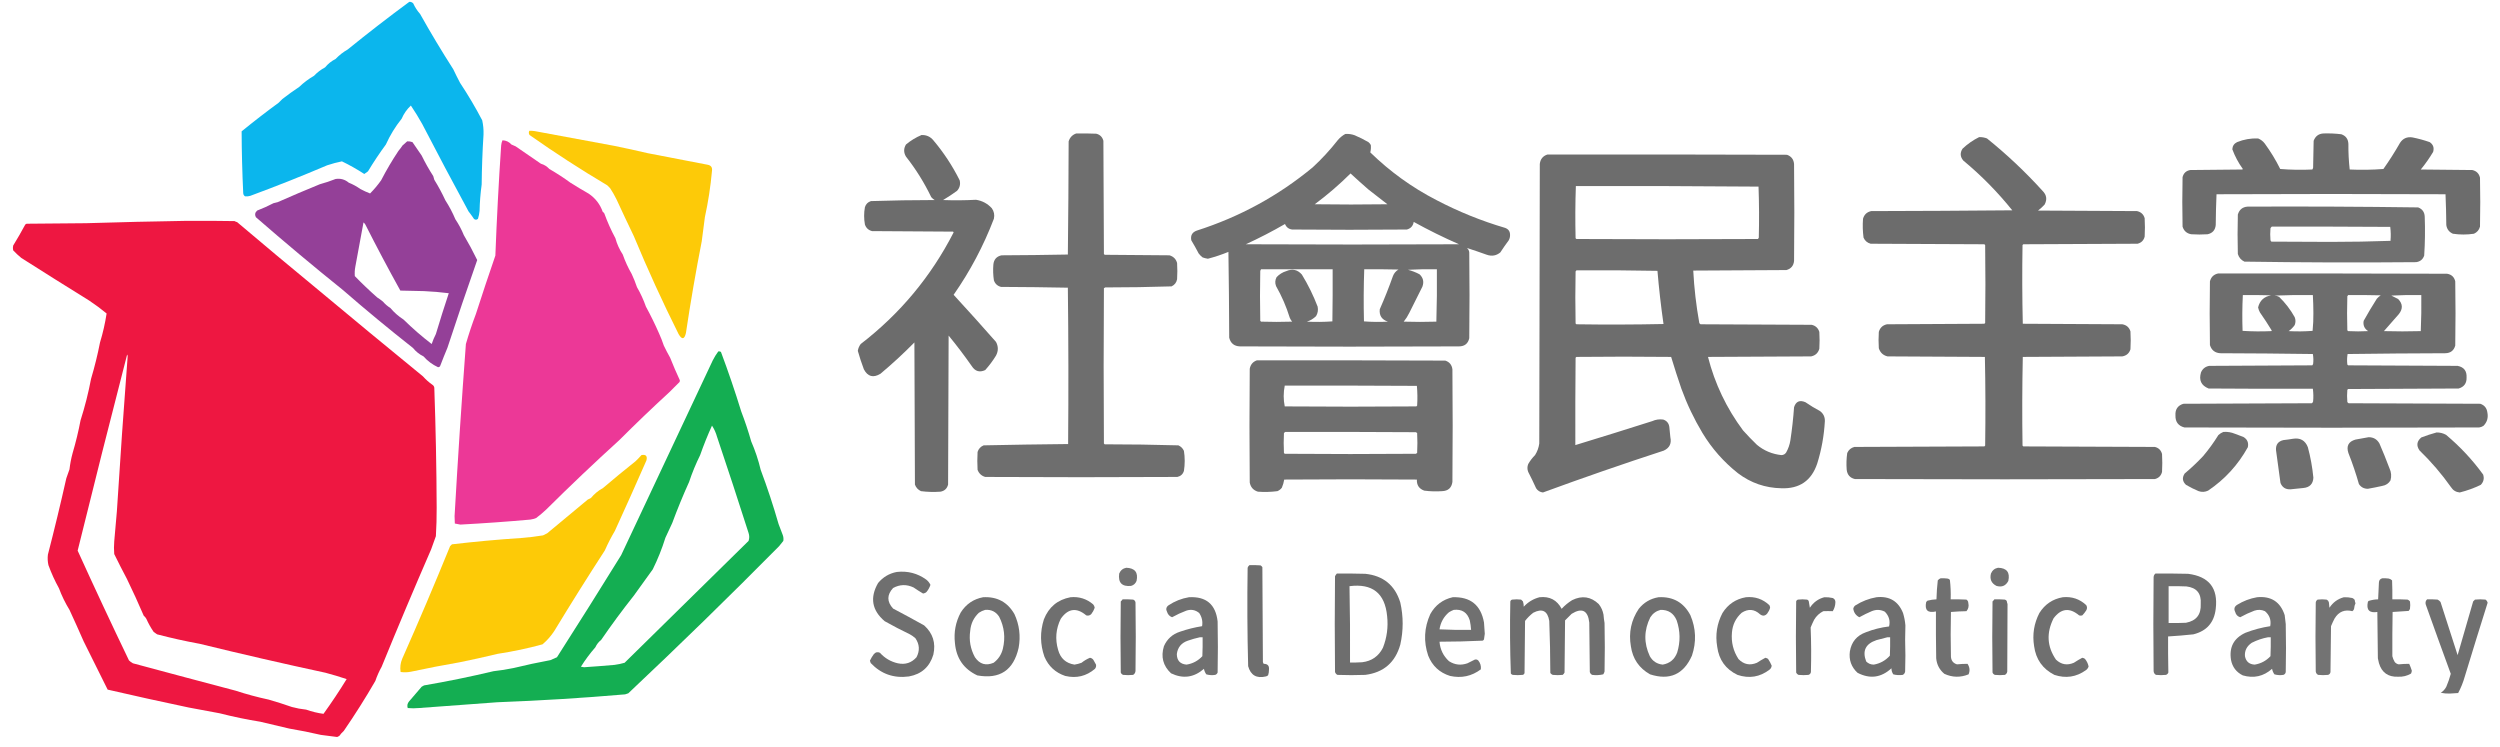
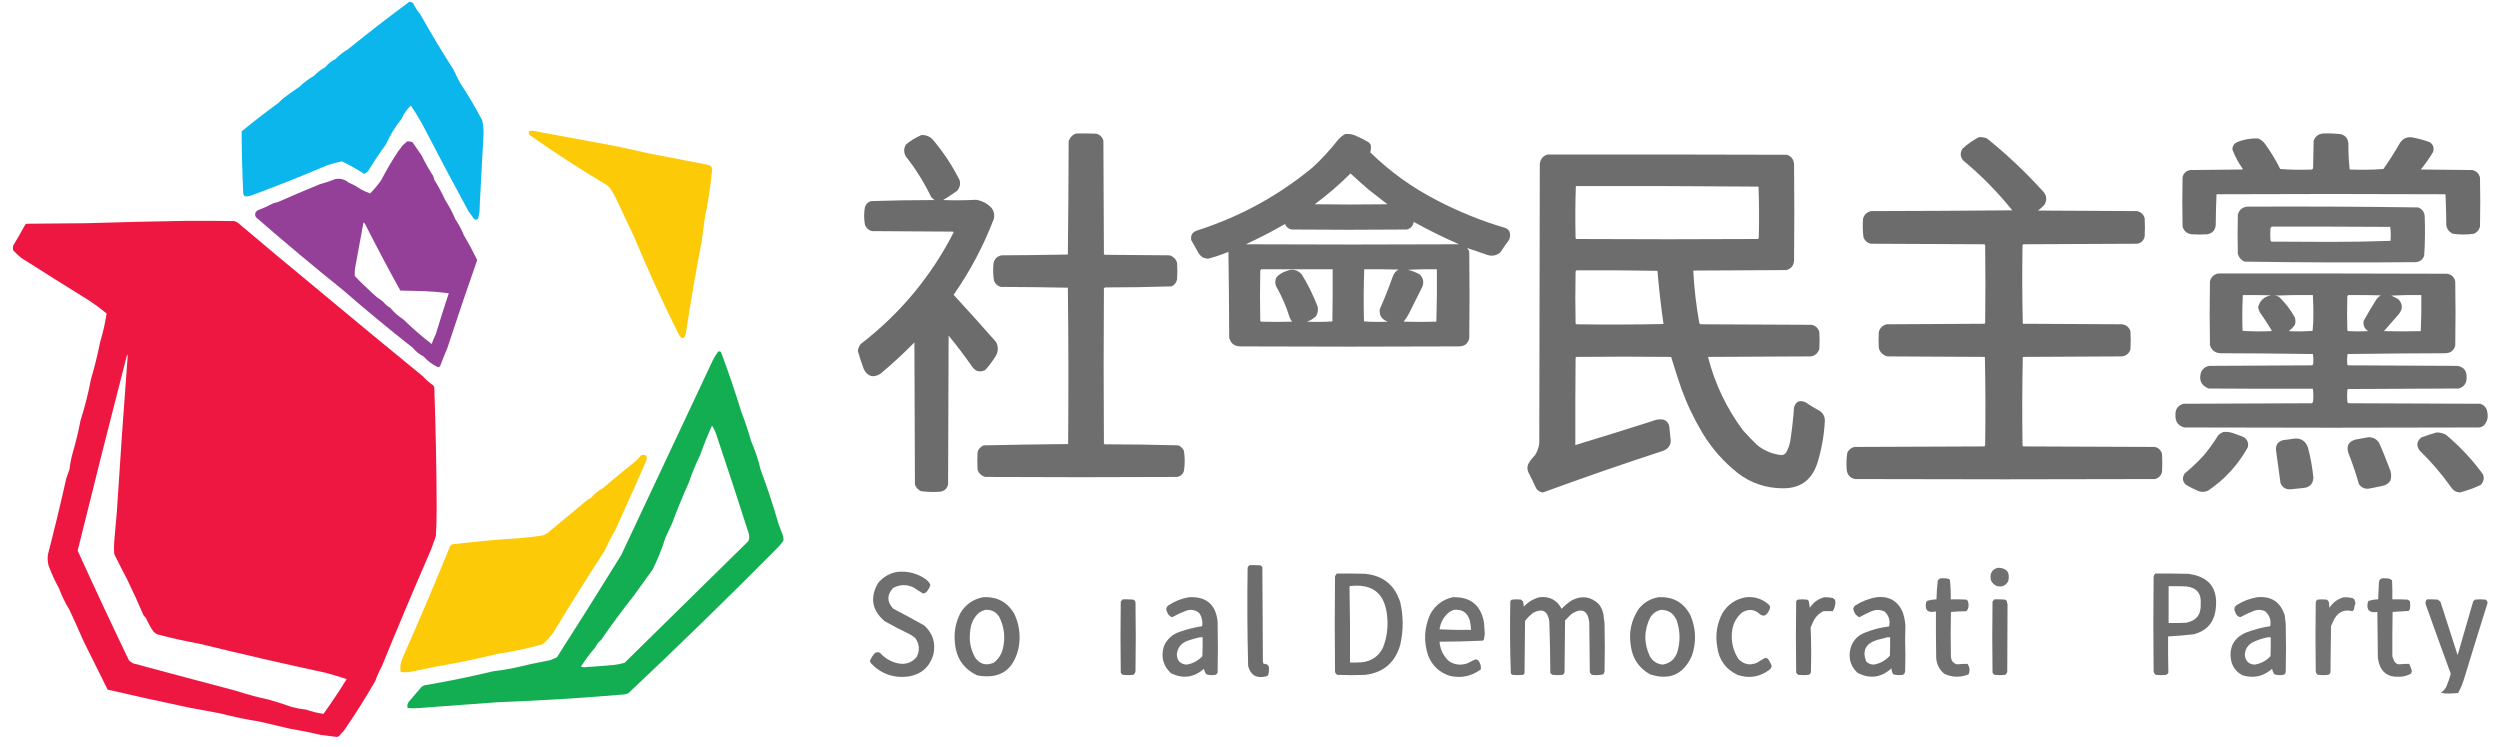
<svg xmlns="http://www.w3.org/2000/svg" version="1.1" width="4749px" height="1419px" style="shape-rendering:geometricPrecision; text-rendering:geometricPrecision; image-rendering:optimizeQuality; fill-rule:evenodd; clip-rule:evenodd">
  <g>
-     <path style="opacity:0.994" fill="#0bb6ed" d="M 777.5,3.5 C 780.475,3.307 782.975,4.307 785,6.5C 788.351,13.886 792.684,20.552 798,26.5C 817.985,62.178 838.985,97.178 861,131.5C 865.157,140.336 869.49,149.003 874,157.5C 889.195,180.385 903.195,204.051 916,228.5C 917.968,237.383 918.801,246.383 918.5,255.5C 916.468,287.126 915.302,318.793 915,350.5C 912.69,367.081 911.356,383.747 911,400.5C 910.535,405.631 909.535,410.631 908,415.5C 905.757,417.787 903.257,417.953 900.5,416C 897.18,411.046 893.68,406.213 890,401.5C 860.142,346.452 830.809,291.119 802,235.5C 795.348,223.532 788.181,211.865 780.5,200.5C 772.918,207.587 767.084,215.92 763,225.5C 750.911,240.581 740.911,256.915 733,274.5C 720.951,290.904 709.618,307.904 699,325.5C 696.667,327.167 694.333,328.833 692,330.5C 678.363,321.597 664.197,313.597 649.5,306.5C 640.004,308.432 630.671,310.932 621.5,314C 573.31,334.508 524.644,353.842 475.5,372C 472.199,372.997 468.866,373.33 465.5,373C 463.232,371.442 462.066,369.276 462,366.5C 460.157,327.515 459.157,288.515 459,249.5C 482.013,230.739 505.513,212.572 529.5,195C 531.833,192.667 534.167,190.333 536.5,188C 546.864,179.978 557.531,172.311 568.5,165C 576.937,156.909 586.27,149.909 596.5,144C 602.669,137.487 609.669,132.154 617.5,128C 623.068,121.226 629.735,115.892 637.5,112C 644.282,104.886 651.949,98.886 660.5,94C 698.662,63.036 737.662,32.869 777.5,3.5 Z" />
+     <path style="opacity:0.994" fill="#0bb6ed" d="M 777.5,3.5 C 780.475,3.307 782.975,4.307 785,6.5C 788.351,13.886 792.684,20.552 798,26.5C 817.985,62.178 838.985,97.178 861,131.5C 865.157,140.336 869.49,149.003 874,157.5C 889.195,180.385 903.195,204.051 916,228.5C 917.968,237.383 918.801,246.383 918.5,255.5C 912.69,367.081 911.356,383.747 911,400.5C 910.535,405.631 909.535,410.631 908,415.5C 905.757,417.787 903.257,417.953 900.5,416C 897.18,411.046 893.68,406.213 890,401.5C 860.142,346.452 830.809,291.119 802,235.5C 795.348,223.532 788.181,211.865 780.5,200.5C 772.918,207.587 767.084,215.92 763,225.5C 750.911,240.581 740.911,256.915 733,274.5C 720.951,290.904 709.618,307.904 699,325.5C 696.667,327.167 694.333,328.833 692,330.5C 678.363,321.597 664.197,313.597 649.5,306.5C 640.004,308.432 630.671,310.932 621.5,314C 573.31,334.508 524.644,353.842 475.5,372C 472.199,372.997 468.866,373.33 465.5,373C 463.232,371.442 462.066,369.276 462,366.5C 460.157,327.515 459.157,288.515 459,249.5C 482.013,230.739 505.513,212.572 529.5,195C 531.833,192.667 534.167,190.333 536.5,188C 546.864,179.978 557.531,172.311 568.5,165C 576.937,156.909 586.27,149.909 596.5,144C 602.669,137.487 609.669,132.154 617.5,128C 623.068,121.226 629.735,115.892 637.5,112C 644.282,104.886 651.949,98.886 660.5,94C 698.662,63.036 737.662,32.869 777.5,3.5 Z" />
  </g>
  <g>
    <path style="opacity:0.987" fill="#fdc906" d="M 1005.5,248.5 C 1008.85,248.335 1012.18,248.502 1015.5,249C 1065.88,258.21 1116.22,267.543 1166.5,277C 1187.91,281.354 1209.25,286.021 1230.5,291C 1268.45,298.495 1306.45,305.828 1344.5,313C 1350.72,314.243 1353.38,318.076 1352.5,324.5C 1349.83,354.159 1345.33,383.492 1339,412.5C 1336.99,427.844 1334.99,443.178 1333,458.5C 1321.69,516.277 1311.69,574.277 1303,632.5C 1300.1,645.021 1295.43,645.688 1289,634.5C 1258.47,573.444 1230.14,511.444 1204,448.5C 1192.81,425.287 1181.81,401.954 1171,378.5C 1167.43,371.263 1163.43,364.263 1159,357.5C 1157.17,355.667 1155.33,353.833 1153.5,352C 1103.06,322.035 1053.89,290.202 1006,256.5C 1004.3,253.881 1004.14,251.214 1005.5,248.5 Z" />
  </g>
  <g>
    <path style="opacity:0.988" fill="#6c6c6c" d="M 2044.5,253.5 C 2057.17,253.333 2069.84,253.5 2082.5,254C 2089.67,255.833 2094.17,260.333 2096,267.5C 2096.33,339.167 2096.67,410.833 2097,482.5C 2097.5,483 2098,483.5 2098.5,484C 2139.5,484.333 2180.5,484.667 2221.5,485C 2229,487.167 2233.83,492 2236,499.5C 2236.67,509.833 2236.67,520.167 2236,530.5C 2234.77,536.793 2231.27,541.293 2225.5,544C 2183.56,545.317 2141.56,545.984 2099.5,546C 2098.58,546.374 2097.75,546.874 2097,547.5C 2096.33,645.833 2096.33,744.167 2097,842.5C 2097.5,843 2098,843.5 2098.5,844C 2145.21,844.02 2191.88,844.686 2238.5,846C 2243.33,848.167 2246.83,851.667 2249,856.5C 2250.98,869.175 2250.98,881.842 2249,894.5C 2247.04,900.731 2242.87,904.564 2236.5,906C 2114.83,906.667 1993.17,906.667 1871.5,906C 1864.43,903.928 1859.59,899.428 1857,892.5C 1856.33,881.167 1856.33,869.833 1857,858.5C 1858.89,852.551 1862.73,848.384 1868.5,846C 1922.03,844.848 1975.53,844.015 2029,843.5C 2029.83,744.498 2029.67,645.498 2028.5,546.5C 1986.21,545.672 1943.87,545.172 1901.5,545C 1894.76,543.264 1890.26,539.097 1888,532.5C 1886.5,522.545 1886.17,512.545 1887,502.5C 1887.96,492.876 1893.13,487.043 1902.5,485C 1944.54,484.828 1986.54,484.328 2028.5,483.5C 2029.33,411.836 2029.83,340.169 2030,268.5C 2032.38,260.958 2037.21,255.958 2044.5,253.5 Z" />
  </g>
  <g>
    <path style="opacity:0.986" fill="#6b6b6b" d="M 4413.5,253.5 C 4424.88,253.144 4436.21,253.644 4447.5,255C 4456.18,258.027 4460.68,264.194 4461,273.5C 4460.86,289.903 4461.69,306.07 4463.5,322C 4484.92,322.977 4506.26,322.644 4527.5,321C 4538.79,305.035 4549.29,288.535 4559,271.5C 4564.51,262.989 4572.35,259.489 4582.5,261C 4593.73,263.223 4604.73,266.223 4615.5,270C 4622.08,274.468 4624.25,280.635 4622,288.5C 4615.04,300.245 4607.21,311.412 4598.5,322C 4631.17,322.333 4663.83,322.667 4696.5,323C 4704.34,324.842 4709.18,329.676 4711,337.5C 4711.67,368.5 4711.67,399.5 4711,430.5C 4709.33,436.841 4705.49,441.341 4699.5,444C 4686.17,446 4672.83,446 4659.5,444C 4652.28,440.782 4648.11,435.282 4647,427.5C 4646.83,407.927 4646.33,388.427 4645.5,369C 4500.5,368.333 4355.5,368.333 4210.5,369C 4209.67,388.427 4209.17,407.927 4209,427.5C 4208.07,437.098 4202.9,442.931 4193.5,445C 4183.17,445.667 4172.83,445.667 4162.5,445C 4154,443.512 4148.5,438.678 4146,430.5C 4145.33,399.167 4145.33,367.833 4146,336.5C 4147.95,328.886 4152.78,324.386 4160.5,323C 4193.5,322.667 4226.5,322.333 4259.5,322C 4259.83,321.667 4260.17,321.333 4260.5,321C 4252.12,309.416 4245.46,296.916 4240.5,283.5C 4240.91,277.263 4243.91,272.763 4249.5,270C 4262.38,264.778 4275.71,262.444 4289.5,263C 4294.52,265.015 4298.69,268.182 4302,272.5C 4313.23,287.783 4323.06,303.95 4331.5,321C 4351.74,322.643 4372.08,322.976 4392.5,322C 4393.19,320.933 4393.69,319.766 4394,318.5C 4394.33,301.5 4394.67,284.5 4395,267.5C 4398.21,258.775 4404.38,254.109 4413.5,253.5 Z" />
  </g>
  <g>
    <path style="opacity:0.984" fill="#6c6c6c" d="M 2555.5,254.5 C 2561.7,254.016 2567.7,254.849 2573.5,257C 2582.45,260.806 2591.11,265.139 2599.5,270C 2601.38,271.543 2602.88,273.376 2604,275.5C 2604.48,280.288 2604.15,284.955 2603,289.5C 2640.33,325.914 2682.16,356.081 2728.5,380C 2770.42,401.973 2814.08,419.639 2859.5,433C 2865.62,435.4 2868.62,439.9 2868.5,446.5C 2868.56,450.056 2867.72,453.389 2866,456.5C 2860.42,463.992 2855.09,471.659 2850,479.5C 2842.46,485.706 2833.96,487.206 2824.5,484C 2811.79,479.43 2799.12,475.096 2786.5,471C 2789.18,473.194 2790.68,476.027 2791,479.5C 2791.67,533.833 2791.67,588.167 2791,642.5C 2788.65,652.771 2782.15,657.938 2771.5,658C 2632.83,658.667 2494.17,658.667 2355.5,658C 2344.47,657.634 2337.64,652.134 2335,641.5C 2334.83,587.164 2334.33,532.83 2333.5,478.5C 2320.77,483.702 2307.77,488.035 2294.5,491.5C 2291.09,490.98 2287.76,490.147 2284.5,489C 2281.67,486.833 2279.17,484.333 2277,481.5C 2272.59,473.005 2267.92,464.672 2263,456.5C 2261.18,447.3 2264.68,441.133 2273.5,438C 2354.91,411.978 2428.24,371.978 2493.5,318C 2510.75,302.087 2526.58,284.92 2541,266.5C 2545.15,261.503 2549.98,257.503 2555.5,254.5 Z M 2565.5,329.5 C 2576.66,339.83 2588,349.996 2599.5,360C 2611.5,369.333 2623.5,378.667 2635.5,388C 2589.5,388.667 2543.5,388.667 2497.5,388C 2521.54,370.131 2544.2,350.631 2565.5,329.5 Z M 2685.5,421.5 C 2713.47,436.983 2742.13,451.15 2771.5,464C 2636.5,464.667 2501.5,464.667 2366.5,464C 2392.01,452.33 2416.84,439.497 2441,425.5C 2443.45,431.616 2447.95,435.116 2454.5,436C 2527.17,436.667 2599.83,436.667 2672.5,436C 2679.94,433.964 2684.27,429.13 2685.5,421.5 Z M 2395.5,511.5 C 2440.83,511.5 2486.17,511.5 2531.5,511.5C 2531.67,544.502 2531.5,577.502 2531,610.5C 2514.91,611.658 2498.74,611.824 2482.5,611C 2489.21,608.897 2495.05,605.397 2500,600.5C 2503.3,594.958 2504.3,588.958 2503,582.5C 2494.86,561.213 2484.86,540.879 2473,521.5C 2464.81,512.203 2454.98,510.036 2443.5,515C 2436.27,517.193 2430.11,521.026 2425,526.5C 2422.09,531.988 2421.75,537.655 2424,543.5C 2434.85,562.537 2443.52,582.537 2450,603.5C 2451.12,606.249 2452.62,608.749 2454.5,611C 2434.83,611.667 2415.17,611.667 2395.5,611C 2395,610.5 2394.5,610 2394,609.5C 2393.33,577.833 2393.33,546.167 2394,514.5C 2394.51,513.473 2395.01,512.473 2395.5,511.5 Z M 2591.5,511.5 C 2613.17,511.333 2634.84,511.5 2656.5,512C 2651.56,514.946 2648.06,519.112 2646,524.5C 2638.45,545.818 2630.12,566.818 2621,587.5C 2619.72,599.419 2624.89,607.252 2636.5,611C 2621.26,611.824 2606.09,611.657 2591,610.5C 2590.17,577.428 2590.34,544.428 2591.5,511.5 Z M 2674.5,512.5 C 2692.66,511.503 2710.99,511.17 2729.5,511.5C 2729.83,544.74 2729.5,577.907 2728.5,611C 2707.83,611.667 2687.17,611.667 2666.5,611C 2670.62,605.923 2674.12,600.423 2677,594.5C 2685.33,577.833 2693.67,561.167 2702,544.5C 2705.33,535.364 2703.5,527.53 2696.5,521C 2689.53,517.287 2682.2,514.453 2674.5,512.5 Z" />
  </g>
  <g>
    <path style="opacity:0.99" fill="#6b6b6b" d="M 1750.5,256.5 C 1759.64,256.156 1767.14,259.489 1773,266.5C 1792.65,289.778 1809.32,315.112 1823,342.5C 1824.82,350.11 1823.15,356.777 1818,362.5C 1809.44,368.726 1800.6,374.559 1791.5,380C 1812.35,380.781 1833.18,380.615 1854,379.5C 1865.84,381.33 1875.84,386.663 1884,395.5C 1888.27,401.502 1889.6,408.169 1888,415.5C 1868.33,467.009 1842.83,515.175 1811.5,560C 1838.7,589.535 1865.54,619.368 1892,649.5C 1896.62,658.139 1896.62,666.806 1892,675.5C 1886.02,685.292 1879.19,694.458 1871.5,703C 1860.86,707.937 1852.36,705.437 1846,695.5C 1832.1,675.599 1817.43,656.266 1802,637.5C 1801.67,731.833 1801.33,826.167 1801,920.5C 1799.05,928.114 1794.22,932.614 1786.5,934C 1774.11,934.917 1761.78,934.584 1749.5,933C 1743.94,930.438 1740.11,926.272 1738,920.5C 1737.67,830.5 1737.33,740.5 1737,650.5C 1716.4,671.437 1694.9,691.271 1672.5,710C 1658.84,718.29 1648.34,715.457 1641,701.5C 1636.66,689.972 1632.82,678.305 1629.5,666.5C 1630.23,661.699 1632.07,657.366 1635,653.5C 1709.75,595.933 1768.58,525.266 1811.5,441.5C 1811.29,440.914 1810.96,440.414 1810.5,440C 1759.17,439.667 1707.83,439.333 1656.5,439C 1649.76,437.264 1645.26,433.097 1643,426.5C 1641,415.5 1641,404.5 1643,393.5C 1644.83,387.667 1648.67,383.833 1654.5,382C 1694.79,380.69 1735.12,380.023 1775.5,380C 1773.04,378.542 1770.87,376.709 1769,374.5C 1755.75,346.985 1739.75,321.318 1721,297.5C 1716.39,289.768 1716.39,282.101 1721,274.5C 1730,266.975 1739.83,260.975 1750.5,256.5 Z" />
  </g>
  <g>
    <path style="opacity:0.989" fill="#6b6b6b" d="M 3759.5,260.5 C 3764.68,260.272 3769.68,261.105 3774.5,263C 3812.19,293.351 3847.35,326.517 3880,362.5C 3887.77,370.232 3889.1,378.898 3884,388.5C 3880.13,392.702 3875.97,396.535 3871.5,400C 3934.17,400.333 3996.83,400.667 4059.5,401C 4067.05,402.675 4071.88,407.175 4074,414.5C 4074.67,426.167 4074.67,437.833 4074,449.5C 4072.17,456.667 4067.67,461.167 4060.5,463C 3988.17,463.333 3915.83,463.667 3843.5,464C 3843,464.5 3842.5,465 3842,465.5C 3841.17,515.404 3841.34,565.237 3842.5,615C 3905.5,615.333 3968.5,615.667 4031.5,616C 4039.47,617.386 4044.64,621.886 4047,629.5C 4047.67,640.833 4047.67,652.167 4047,663.5C 4044.64,671.114 4039.47,675.614 4031.5,677C 3968.5,677.333 3905.5,677.667 3842.5,678C 3841.34,734.096 3841.17,790.263 3842,846.5C 3842.5,847 3843,847.5 3843.5,848C 3926.83,848.333 4010.17,848.667 4093.5,849C 4100.67,850.833 4105.17,855.333 4107,862.5C 4107.67,873.833 4107.67,885.167 4107,896.5C 4105.17,903.667 4100.67,908.167 4093.5,910C 3903.5,910.667 3713.5,910.667 3523.5,910C 3514.31,907.8 3509.14,901.966 3508,892.5C 3507.13,881.783 3507.46,871.116 3509,860.5C 3511.66,854.508 3516.16,850.675 3522.5,849C 3604.83,848.667 3687.17,848.333 3769.5,848C 3770,847.5 3770.5,847 3771,846.5C 3771.83,790.263 3771.66,734.096 3770.5,678C 3708.83,677.667 3647.17,677.333 3585.5,677C 3577.11,674.941 3571.61,669.775 3569,661.5C 3568.33,651.167 3568.33,640.833 3569,630.5C 3571.28,622.556 3576.44,617.722 3584.5,616C 3646.17,615.667 3707.83,615.333 3769.5,615C 3770,614.5 3770.5,614 3771,613.5C 3771.67,564.167 3771.67,514.833 3771,465.5C 3770.5,465 3770,464.5 3769.5,464C 3697.5,463.667 3625.5,463.333 3553.5,463C 3547.16,461.325 3542.66,457.492 3540,451.5C 3538.42,439.558 3538.09,427.558 3539,415.5C 3541.28,407.556 3546.44,402.722 3554.5,401C 3643.84,400.833 3733.17,400.333 3822.5,399.5C 3794.72,364.886 3763.72,333.386 3729.5,305C 3723.48,297.85 3722.98,290.35 3728,282.5C 3737.51,273.516 3748.01,266.183 3759.5,260.5 Z" />
  </g>
  <g>
-     <path style="opacity:0.998" fill="#ec3897" d="M 954.5,266.5 C 961.236,266.699 966.903,269.366 971.5,274.5C 974.125,275.764 976.792,276.931 979.5,278C 995.5,289 1011.5,300 1027.5,311C 1033.81,312.819 1039.14,316.152 1043.5,321C 1057.33,328.939 1070.67,337.605 1083.5,347C 1095.03,354.265 1106.7,361.265 1118.5,368C 1131.13,376.627 1139.97,388.127 1145,402.5C 1146.33,403.167 1147.33,404.167 1148,405.5C 1153.85,421.725 1160.85,437.392 1169,452.5C 1172.02,463.584 1176.69,473.918 1183,483.5C 1187.51,496.352 1193.17,508.685 1200,520.5C 1203.78,528.617 1207.12,536.95 1210,545.5C 1216.82,557.268 1222.48,569.602 1227,582.5C 1236.08,599.138 1244.41,616.138 1252,633.5C 1255.4,641.025 1258.4,648.691 1261,656.5C 1264.72,664.269 1268.72,671.936 1273,679.5C 1278.71,693.962 1284.88,708.295 1291.5,722.5C 1291.33,723.5 1291.17,724.5 1291,725.5C 1284.45,732.054 1277.95,738.554 1271.5,745C 1239.09,774.743 1207.43,805.076 1176.5,836C 1129.28,878.884 1082.95,922.884 1037.5,968C 1031.46,973.709 1025.13,979.043 1018.5,984C 1014.97,985.466 1011.3,986.466 1007.5,987C 963.21,990.963 918.876,994.129 874.5,996.5C 870.936,995.953 867.436,995.286 864,994.5C 863.833,989.833 863.667,985.167 863.5,980.5C 869.703,871.445 876.87,762.445 885,653.5C 890.589,634.177 896.922,615.177 904,596.5C 915.949,559.321 928.282,522.321 941,485.5C 943.646,415.775 947.312,346.109 952,276.5C 952.303,272.996 953.137,269.662 954.5,266.5 Z" />
-   </g>
+     </g>
  <g>
    <path style="opacity:0.99" fill="#933f97" d="M 773.5,268.5 C 776.941,268.301 780.274,268.801 783.5,270C 789.333,278.5 795.167,287 801,295.5C 807.56,308.954 814.893,321.954 823,334.5C 823.822,336.788 824.489,339.122 825,341.5C 832.778,354.054 839.778,367.054 846,380.5C 853.382,391.93 859.716,403.93 865,416.5C 871.411,425.993 876.745,435.993 881,446.5C 890.179,462.027 898.679,477.861 906.5,494C 887.068,549.297 868.234,604.797 850,660.5C 845.125,672.132 840.459,683.799 836,695.5C 835.044,696.894 833.711,697.561 832,697.5C 821.464,692.647 812.297,685.814 804.5,677C 796.655,673.156 789.988,667.823 784.5,661C 739.218,625.376 694.885,588.709 651.5,551C 595.431,505.933 540.264,459.766 486,412.5C 483.645,407.666 484.478,403.499 488.5,400C 499.131,395.905 509.464,391.238 519.5,386C 522.167,385.333 524.833,384.667 527.5,384C 554.041,372.268 580.707,360.934 607.5,350C 617.738,347.205 627.738,343.872 637.5,340C 646.926,338.552 655.259,340.886 662.5,347C 670.32,350.163 677.653,354.163 684.5,359C 690.441,362.219 696.608,365.052 703,367.5C 710.714,359.722 717.714,351.389 724,342.5C 734.021,323.104 745.021,304.437 757,286.5C 759.743,283.346 762.243,280.012 764.5,276.5C 767.545,273.782 770.545,271.116 773.5,268.5 Z M 690.5,422.5 C 691.885,423.574 693.051,424.907 694,426.5C 715.437,468.888 737.604,510.722 760.5,552C 775.5,552.333 790.5,552.667 805.5,553C 821.332,553.697 836.999,555.03 852.5,557C 843.955,582.64 835.788,608.473 828,634.5C 824.884,640.612 822.217,646.946 820,653.5C 801.28,639.12 783.447,623.62 766.5,607C 757.007,600.902 748.673,593.568 741.5,585C 736.268,581.776 731.601,577.776 727.5,573C 724.01,570.089 720.344,567.422 716.5,565C 701.779,552.033 687.613,538.533 674,524.5C 673.536,518.471 673.869,512.471 675,506.5C 680.121,478.484 685.288,450.484 690.5,422.5 Z" />
  </g>
  <g>
    <path style="opacity:0.988" fill="#6b6b6b" d="M 2939.5,293.5 C 3091.17,293.333 3242.83,293.5 3394.5,294C 3402.76,296.93 3407.26,302.764 3408,311.5C 3408.67,372.833 3408.67,434.167 3408,495.5C 3407.18,504.653 3402.35,510.487 3393.5,513C 3334.5,513.333 3275.5,513.667 3216.5,514C 3218.22,547.293 3222.06,580.46 3228,613.5C 3228.5,614.667 3229.33,615.5 3230.5,616C 3300.83,616.333 3371.17,616.667 3441.5,617C 3448.9,618.734 3453.73,623.234 3456,630.5C 3456.67,641.167 3456.67,651.833 3456,662.5C 3453.72,670.444 3448.56,675.278 3440.5,677C 3375.17,677.333 3309.83,677.667 3244.5,678C 3257.45,728.823 3279.62,775.323 3311,817.5C 3319.52,827.023 3328.36,836.19 3337.5,845C 3351,856.17 3366.5,862.67 3384,864.5C 3387.86,864.405 3390.86,862.738 3393,859.5C 3397.05,852.317 3399.71,844.65 3401,836.5C 3404.17,815.595 3406.51,794.595 3408,773.5C 3411.49,762.562 3418.66,759.395 3429.5,764C 3438.5,770.169 3447.83,775.836 3457.5,781C 3463.75,785.824 3466.75,792.157 3466.5,800C 3465.01,827.448 3460.18,854.282 3452,880.5C 3441.1,913.05 3418.43,928.717 3384,927.5C 3353.36,926.922 3325.86,917.422 3301.5,899C 3274.34,877.511 3251.84,852.011 3234,822.5C 3217.99,795.806 3204.65,767.806 3194,738.5C 3187.08,718.419 3180.58,698.252 3174.5,678C 3114.5,677.333 3054.5,677.333 2994.5,678C 2994,678.5 2993.5,679 2993,679.5C 2992.5,734.832 2992.33,790.166 2992.5,845.5C 3041.23,830.648 3089.9,815.481 3138.5,800C 3145.22,796.965 3152.22,795.965 3159.5,797C 3166.02,799.193 3169.85,803.693 3171,810.5C 3171.55,817.179 3172.21,823.845 3173,830.5C 3175.6,842.463 3171.43,850.963 3160.5,856C 3083.46,881.124 3006.96,907.624 2931,935.5C 2925.42,934.877 2921.09,932.21 2918,927.5C 2913.27,917.044 2908.27,906.711 2903,896.5C 2901,891.5 2901,886.5 2903,881.5C 2906.57,875.264 2910.9,869.597 2916,864.5C 2920.25,857.741 2922.92,850.407 2924,842.5C 2924.33,665.5 2924.67,488.5 2925,311.5C 2926.01,302.328 2930.85,296.328 2939.5,293.5 Z M 2993.5,353.5 C 3109.17,353.167 3224.84,353.5 3340.5,354.5C 3341.66,386.791 3341.83,419.125 3341,451.5C 3340.63,452.416 3340.13,453.25 3339.5,454C 3224.5,454.667 3109.5,454.667 2994.5,454C 2994,453.5 2993.5,453 2993,452.5C 2992.18,419.458 2992.35,386.458 2993.5,353.5 Z M 2994.5,513.5 C 3045.84,513.167 3097.17,513.5 3148.5,514.5C 3151.35,548.303 3155.18,581.97 3160,615.5C 3104.9,616.664 3049.74,616.831 2994.5,616C 2994,615.5 2993.5,615 2993,614.5C 2992.33,581.5 2992.33,548.5 2993,515.5C 2993.72,514.956 2994.22,514.289 2994.5,513.5 Z" />
  </g>
  <g>
    <path style="opacity:0.969" fill="#6c6c6c" d="M 4269.5,392.5 C 4377.53,392.013 4485.53,392.513 4593.5,394C 4601.45,397.057 4605.62,402.891 4606,411.5C 4606.95,436.208 4606.62,460.875 4605,485.5C 4602.46,492.862 4597.29,497.028 4589.5,498C 4480.8,498.99 4372.13,498.656 4263.5,497C 4257.18,494.014 4253.01,489.181 4251,482.5C 4250.33,457.5 4250.33,432.5 4251,407.5C 4253.81,398.176 4259.98,393.176 4269.5,392.5 Z M 4315.5,430.5 C 4390.5,430.333 4465.5,430.5 4540.5,431C 4541.65,439.755 4541.82,448.588 4541,457.5C 4503.38,458.83 4465.55,459.497 4427.5,459.5C 4389.83,459.333 4352.17,459.167 4314.5,459C 4313.87,458.25 4313.37,457.416 4313,456.5C 4312.33,448.833 4312.33,441.167 4313,433.5C 4313.7,432.309 4314.53,431.309 4315.5,430.5 Z" />
  </g>
  <g>
    <path style="opacity:0.995" fill="#ee1741" d="M 355.5,419.5 C 385.502,419.333 415.502,419.5 445.5,420C 447.087,420.862 448.754,421.529 450.5,422C 500.82,464.645 551.487,506.978 602.5,549C 669.128,604.613 736.128,659.947 803.5,715C 808.854,721.018 814.854,726.352 821.5,731C 823.487,732.319 824.654,734.152 825,736.5C 827.693,812.301 829.193,888.134 829.5,964C 829.592,982.191 829.092,1000.36 828,1018.5C 825.032,1026.73 822.032,1035.06 819,1043.5C 786.81,1117.54 755.477,1191.87 725,1266.5C 720.162,1275.17 716.162,1284.17 713,1293.5C 694.279,1325.91 674.279,1357.57 653,1388.5C 649.796,1391.37 646.963,1394.54 644.5,1398C 643.167,1398.67 641.833,1399.33 640.5,1400C 630.197,1398.85 619.864,1397.51 609.5,1396C 589.693,1391.38 569.693,1387.38 549.5,1384C 531.202,1379.74 512.869,1375.41 494.5,1371C 468.573,1366.85 442.907,1361.51 417.5,1355C 397.848,1351.33 378.181,1347.67 358.5,1344C 307.12,1333.19 255.787,1321.86 204.5,1310C 189.503,1279.51 174.336,1249.01 159,1218.5C 150.191,1198.4 141.191,1178.4 132,1158.5C 124.02,1145.54 117.354,1131.87 112,1117.5C 104.18,1103.38 97.513,1088.71 92,1073.5C 90.504,1066.9 90.171,1060.23 91,1053.5C 103.425,1005.38 115.092,957.049 126,908.5C 127.874,902.809 129.874,897.143 132,891.5C 133.216,880.977 135.216,870.644 138,860.5C 144.033,840.07 149.033,819.403 153,798.5C 161.264,772.595 167.931,746.261 173,719.5C 179.789,696.679 185.456,673.679 190,650.5C 195.527,632.351 199.693,614.017 202.5,595.5C 191.923,586.755 180.923,578.589 169.5,571C 126.332,544.25 83.332,517.25 40.5,490C 34.964,485.496 29.797,480.663 25,475.5C 24.333,472.5 24.333,469.5 25,466.5C 33.066,453.425 40.733,440.091 48,426.5C 48.75,425.874 49.584,425.374 50.5,425C 88.167,424.667 125.833,424.333 163.5,424C 227.643,422.032 291.643,420.532 355.5,419.5 Z M 241.5,673.5 C 242.152,674.449 242.486,675.615 242.5,677C 235.055,775.123 228.221,873.289 222,971.5C 220.49,990.484 218.824,1009.48 217,1028.5C 216.333,1036.5 216.333,1044.5 217,1052.5C 224.745,1068.32 232.745,1083.99 241,1099.5C 252.181,1122.53 262.848,1145.87 273,1169.5C 275.043,1171.21 276.71,1173.21 278,1175.5C 281.906,1184.32 286.573,1192.65 292,1200.5C 294.08,1202.12 296.246,1203.62 298.5,1205C 325.243,1212.02 352.243,1218.02 379.5,1223C 458.806,1242.43 538.472,1260.77 618.5,1278C 631.893,1281.57 645.226,1285.57 658.5,1290C 644.648,1312.52 629.981,1334.52 614.5,1356C 603.302,1354.49 592.302,1351.82 581.5,1348C 572.353,1347.07 563.353,1345.41 554.5,1343C 539.965,1337.93 525.298,1333.27 510.5,1329C 489.15,1324.41 468.15,1318.75 447.5,1312C 382.271,1294.8 317.271,1277.47 252.5,1260C 249.734,1258.53 247.234,1256.7 245,1254.5C 211.719,1185.31 179.219,1115.81 147.5,1046C 178.128,921.806 209.461,797.64 241.5,673.5 Z" />
  </g>
  <g>
    <path style="opacity:0.983" fill="#6b6b6b" d="M 4213.5,519.5 C 4358.5,519.333 4503.5,519.5 4648.5,520C 4656.92,521.421 4662.09,526.254 4664,534.5C 4664.67,575.167 4664.67,615.833 4664,656.5C 4661.35,665.815 4655.18,670.649 4645.5,671C 4583.5,671.167 4521.5,671.667 4459.5,672.5C 4458.37,679.116 4458.21,685.782 4459,692.5C 4459.5,693 4460,693.5 4460.5,694C 4529.83,694.333 4599.17,694.667 4668.5,695C 4680.5,697.34 4686.16,704.673 4685.5,717C 4685.89,727.902 4680.89,734.902 4670.5,738C 4600.5,738.333 4530.5,738.667 4460.5,739C 4460,739.5 4459.5,740 4459,740.5C 4458.33,748.167 4458.33,755.833 4459,763.5C 4459.5,764.667 4460.33,765.5 4461.5,766C 4544.83,766.333 4628.17,766.667 4711.5,767C 4719.42,769.657 4723.92,775.157 4725,783.5C 4727.02,793.449 4724.52,801.949 4717.5,809C 4715.04,810.562 4712.38,811.562 4709.5,812C 4522.83,812.667 4336.17,812.667 4149.5,812C 4137.77,808.919 4132.1,801.253 4132.5,789C 4131.82,777.674 4136.82,770.341 4147.5,767C 4228.83,766.667 4310.17,766.333 4391.5,766C 4392.85,765.228 4393.68,764.061 4394,762.5C 4394.74,754.465 4394.57,746.465 4393.5,738.5C 4327.5,738.667 4261.5,738.5 4195.5,738C 4181.48,732.445 4176.64,722.278 4181,707.5C 4183.87,700.629 4189.04,696.463 4196.5,695C 4261.83,694.667 4327.17,694.333 4392.5,694C 4393.13,693.25 4393.63,692.416 4394,691.5C 4394.79,685.115 4394.63,678.782 4393.5,672.5C 4334.84,671.667 4276.17,671.167 4217.5,671C 4207.47,670.304 4200.97,665.138 4198,655.5C 4197.33,615.167 4197.33,574.833 4198,534.5C 4200.09,526.242 4205.26,521.242 4213.5,519.5 Z M 4260.5,560.5 C 4278.5,560.333 4296.5,560.5 4314.5,561C 4300.95,563.219 4292.62,570.886 4289.5,584C 4290.17,587.32 4291.34,590.487 4293,593.5C 4300.87,604.744 4308.37,616.244 4315.5,628C 4315.17,628.333 4314.83,628.667 4314.5,629C 4296.26,629.825 4278.09,629.659 4260,628.5C 4259.18,605.761 4259.34,583.094 4260.5,560.5 Z M 4320.5,561.5 C 4344.66,560.502 4368.99,560.169 4393.5,560.5C 4394.13,571.802 4394.47,583.135 4394.5,594.5C 4394.63,605.901 4394.13,617.235 4393,628.5C 4377.91,629.657 4362.74,629.824 4347.5,629C 4352,625.833 4355.83,622 4359,617.5C 4361,612.5 4361,607.5 4359,602.5C 4351.02,588.195 4341.19,575.361 4329.5,564C 4326.69,562.451 4323.69,561.618 4320.5,561.5 Z M 4460.5,560.5 C 4481.17,560.333 4501.84,560.5 4522.5,561C 4519.7,562.793 4517.2,564.96 4515,567.5C 4506.24,581.259 4497.9,595.259 4490,609.5C 4488.56,617.795 4491.39,624.295 4498.5,629C 4485.83,629.667 4473.17,629.667 4460.5,629C 4460,628.5 4459.5,628 4459,627.5C 4458.33,605.833 4458.33,584.167 4459,562.5C 4459.72,561.956 4460.22,561.289 4460.5,560.5 Z M 4542.5,561.5 C 4561.33,560.503 4580.33,560.17 4599.5,560.5C 4599.83,583.408 4599.49,606.242 4598.5,629C 4575.17,629.667 4551.83,629.667 4528.5,629C 4538,618.167 4547.5,607.333 4557,596.5C 4564.8,586.439 4564.3,576.939 4555.5,568C 4551.11,565.807 4546.78,563.64 4542.5,561.5 Z" />
  </g>
  <g>
    <path style="opacity:0.98" fill="#10ac4f" d="M 1364.5,667.5 C 1366.29,667.215 1367.95,667.548 1369.5,668.5C 1383.44,705.727 1396.27,743.394 1408,781.5C 1415.19,800.213 1421.52,819.213 1427,838.5C 1434.58,855.892 1440.58,873.892 1445,892.5C 1457.72,926.469 1469.05,960.802 1479,995.5C 1481.51,1002.52 1484.18,1009.52 1487,1016.5C 1488.28,1020.1 1488.61,1023.76 1488,1027.5C 1485.33,1030.83 1482.67,1034.17 1480,1037.5C 1386.16,1132.34 1290.66,1225.51 1193.5,1317C 1191.5,1317.67 1189.5,1318.33 1187.5,1319C 1106.62,1325.95 1025.62,1330.95 944.5,1334C 894.824,1337.56 845.157,1341.22 795.5,1345C 788.5,1345.67 781.5,1345.67 774.5,1345C 773.015,1340.43 773.849,1336.27 777,1332.5C 784.971,1323.19 792.971,1313.86 801,1304.5C 802.419,1303.54 803.919,1302.71 805.5,1302C 849.879,1294.39 893.879,1285.39 937.5,1275C 950.254,1273.63 962.921,1271.63 975.5,1269C 998.61,1263.37 1021.94,1258.37 1045.5,1254C 1049.74,1252.3 1053.91,1250.46 1058,1248.5C 1099.19,1184.1 1139.86,1119.44 1180,1054.5C 1238.01,931.146 1296.01,807.813 1354,684.5C 1357.04,678.526 1360.54,672.86 1364.5,667.5 Z M 1352.5,808.5 C 1356.71,814.949 1359.88,821.949 1362,829.5C 1382.44,890.248 1402.44,951.248 1422,1012.5C 1423.68,1017.54 1423.68,1022.54 1422,1027.5C 1343.76,1104.4 1265.26,1181.57 1186.5,1259C 1180.27,1260.82 1173.94,1262.16 1167.5,1263C 1148.18,1264.7 1128.85,1266.2 1109.5,1267.5C 1107.5,1267.17 1105.5,1266.83 1103.5,1266.5C 1111.7,1253.41 1120.87,1241.08 1131,1229.5C 1133.49,1224 1137.16,1219.33 1142,1215.5C 1161.69,1186.79 1182.36,1158.79 1204,1131.5C 1216.01,1114.8 1228.01,1098.13 1240,1081.5C 1249.55,1062.21 1257.55,1042.21 1264,1021.5C 1268.31,1012.21 1272.64,1002.87 1277,993.5C 1286.76,967.103 1297.43,941.103 1309,915.5C 1314.81,898.072 1321.81,881.072 1330,864.5C 1336.66,845.503 1344.16,826.837 1352.5,808.5 Z" />
  </g>
  <g>
-     <path style="opacity:0.987" fill="#6c6c6c" d="M 2387.5,684.5 C 2506.83,684.333 2626.17,684.5 2745.5,685C 2753.41,687.615 2757.91,693.115 2759,701.5C 2759.67,772.833 2759.67,844.167 2759,915.5C 2757.42,926.722 2750.92,932.555 2739.5,933C 2728.13,933.826 2716.79,933.492 2705.5,932C 2695.67,928.497 2691.01,921.497 2691.5,911C 2607.5,910.333 2523.5,910.333 2439.5,911C 2438.63,916.333 2437.13,921.5 2435,926.5C 2432.74,929.433 2429.9,931.6 2426.5,933C 2414.24,934.606 2401.9,934.939 2389.5,934C 2380.77,931.275 2375.61,925.442 2374,916.5C 2373.33,844.5 2373.33,772.5 2374,700.5C 2375.51,692.505 2380.01,687.172 2387.5,684.5 Z M 2440.5,732.5 C 2524.17,732.333 2607.83,732.5 2691.5,733C 2692.65,745.424 2692.82,757.924 2692,770.5C 2691.5,771 2691,771.5 2690.5,772C 2607.17,772.667 2523.83,772.667 2440.5,772C 2439.19,765.74 2438.52,759.24 2438.5,752.5C 2438.54,745.595 2439.21,738.929 2440.5,732.5 Z M 2441.5,820.5 C 2524.17,820.333 2606.83,820.5 2689.5,821C 2690.42,821.374 2691.25,821.874 2692,822.5C 2692.67,835.167 2692.67,847.833 2692,860.5C 2691.25,861.126 2690.42,861.626 2689.5,862C 2606.5,862.667 2523.5,862.667 2440.5,862C 2440,861.5 2439.5,861 2439,860.5C 2438.33,847.833 2438.33,835.167 2439,822.5C 2439.99,821.934 2440.83,821.267 2441.5,820.5 Z" />
-   </g>
+     </g>
  <g>
    <path style="opacity:0.979" fill="#6b6b6b" d="M 4223.5,820.5 C 4231.12,819.912 4238.45,821.079 4245.5,824C 4250.83,826 4256.17,828 4261.5,830C 4268.98,834.415 4271.81,840.915 4270,849.5C 4251.47,883.034 4226.3,910.534 4194.5,932C 4188.62,934.76 4182.62,935.093 4176.5,933C 4168.22,929.527 4160.22,925.527 4152.5,921C 4145.67,914.513 4144.83,907.346 4150,899.5C 4162.27,889.232 4173.94,878.232 4185,866.5C 4195.65,853.874 4205.31,840.541 4214,826.5C 4216.84,823.837 4220.01,821.837 4223.5,820.5 Z" />
  </g>
  <g>
    <path style="opacity:0.979" fill="#6b6b6b" d="M 4628.5,821.5 C 4634.92,821.402 4640.92,822.902 4646.5,826C 4673.19,848.351 4696.69,873.517 4717,901.5C 4719.36,908.886 4717.86,915.386 4712.5,921C 4699.7,927.231 4686.36,932.065 4672.5,935.5C 4665.36,934.856 4659.86,931.523 4656,925.5C 4638.25,900.4 4618.25,877.067 4596,855.5C 4589.77,846.308 4590.94,838.141 4599.5,831C 4609.13,827.291 4618.79,824.124 4628.5,821.5 Z" />
  </g>
  <g>
    <path style="opacity:0.979" fill="#6b6b6b" d="M 4499.5,830.5 C 4508.67,830.502 4515.5,834.502 4520,842.5C 4526.72,858.007 4533.06,873.673 4539,889.5C 4542.51,896.961 4543.18,904.628 4541,912.5C 4537.49,918.348 4532.32,921.848 4525.5,923C 4516.38,925.072 4507.21,926.905 4498,928.5C 4490.63,928.503 4484.96,925.503 4481,919.5C 4475.33,899.495 4468.66,879.828 4461,860.5C 4456.7,847.26 4461.2,838.76 4474.5,835C 4482.96,833.405 4491.3,831.905 4499.5,830.5 Z" />
  </g>
  <g>
    <path style="opacity:0.976" fill="#6b6b6b" d="M 4355.5,833.5 C 4369.46,831.222 4378.96,836.556 4384,849.5C 4389.12,868.543 4392.62,887.876 4394.5,907.5C 4393.82,919.347 4387.49,925.847 4375.5,927C 4367.33,927.833 4359.17,928.667 4351,929.5C 4341.79,929.946 4335.46,925.946 4332,917.5C 4329.07,896.682 4326.24,875.848 4323.5,855C 4322.82,844.672 4327.49,838.339 4337.5,836C 4343.67,835.355 4349.67,834.522 4355.5,833.5 Z" />
  </g>
  <g>
    <path style="opacity:0.992" fill="#fdc906" d="M 1218.5,864.5 C 1226.85,862.853 1230.02,866.186 1228,874.5C 1208.4,919.277 1188.4,963.943 1168,1008.5C 1160.91,1020.44 1154.57,1032.78 1149,1045.5C 1116.24,1096.02 1084.24,1147.02 1053,1198.5C 1046.77,1208.11 1039.27,1216.61 1030.5,1224C 1002.51,1231.66 974.178,1237.66 945.5,1242C 921.644,1247.76 897.644,1253.09 873.5,1258C 842.394,1263.37 811.394,1269.37 780.5,1276C 773.949,1277.28 767.449,1277.44 761,1276.5C 759.664,1267.84 760.664,1259.51 764,1251.5C 795.427,1180.65 825.76,1109.31 855,1037.5C 856.167,1036.33 857.333,1035.17 858.5,1034C 902.05,1028.9 945.717,1024.9 989.5,1022C 1003.58,1020.99 1017.58,1019.32 1031.5,1017C 1034.17,1015.67 1036.83,1014.33 1039.5,1013C 1065.09,991.753 1090.76,970.42 1116.5,949C 1118.5,948 1120.5,947 1122.5,946C 1128.97,938.189 1136.64,931.856 1145.5,927C 1165.8,909.712 1186.47,892.712 1207.5,876C 1211.37,872.298 1215.04,868.464 1218.5,864.5 Z" />
  </g>
  <g>
    <path style="opacity:0.973" fill="#6a6a6a" d="M 2373.5,1073.5 C 2380.51,1073.33 2387.51,1073.5 2394.5,1074C 2396,1074.83 2397.17,1076 2398,1077.5C 2398.33,1137.5 2398.67,1197.5 2399,1257.5C 2399.31,1258.77 2399.81,1259.93 2400.5,1261C 2408.08,1260.95 2411.42,1264.79 2410.5,1272.5C 2410.52,1275.92 2410.02,1279.26 2409,1282.5C 2407.83,1283.89 2406.33,1284.73 2404.5,1285C 2386.92,1289.14 2375.75,1282.64 2371,1265.5C 2369.36,1203.19 2369.03,1140.86 2370,1078.5C 2370.7,1076.42 2371.86,1074.75 2373.5,1073.5 Z" />
  </g>
  <g>
-     <path style="opacity:0.953" fill="#6b6b6b" d="M 2139.5,1078.5 C 2155.99,1079.15 2162.49,1087.49 2159,1103.5C 2157.07,1108.43 2153.57,1111.59 2148.5,1113C 2131.19,1114.69 2123.69,1106.86 2126,1089.5C 2128.62,1083.37 2133.12,1079.71 2139.5,1078.5 Z" />
-   </g>
+     </g>
  <g>
    <path style="opacity:0.956" fill="#6b6b6b" d="M 3795.5,1078.5 C 3812.06,1078.94 3818.56,1087.28 3815,1103.5C 3810.24,1112.79 3802.74,1115.95 3792.5,1113C 3782.84,1108.06 3779.34,1100.23 3782,1089.5C 3784.62,1083.37 3789.12,1079.71 3795.5,1078.5 Z" />
  </g>
  <g>
    <path style="opacity:0.966" fill="#6b6b6b" d="M 1703.5,1086.5 C 1724.12,1084.16 1742.79,1088.99 1759.5,1101C 1762.94,1103.77 1765.61,1107.1 1767.5,1111C 1765.85,1115.98 1763.35,1120.48 1760,1124.5C 1758.18,1126.17 1756.01,1127.17 1753.5,1127.5C 1747.39,1123.9 1741.39,1120.07 1735.5,1116C 1722.25,1109.69 1709.25,1110.02 1696.5,1117C 1684.57,1129.97 1684.57,1142.97 1696.5,1156C 1716.29,1166.4 1735.96,1177.06 1755.5,1188C 1772.1,1202.9 1777.93,1221.4 1773,1243.5C 1765.99,1266.84 1750.49,1280.68 1726.5,1285C 1697.88,1288.8 1673.72,1280.3 1654,1259.5C 1653.5,1258 1653,1256.5 1652.5,1255C 1654.59,1250.58 1657.09,1246.41 1660,1242.5C 1663.24,1238.75 1667.07,1237.92 1671.5,1240C 1680.72,1250.27 1692.05,1256.94 1705.5,1260C 1719.68,1263 1731.51,1259.17 1741,1248.5C 1747.49,1236.08 1746.82,1224.08 1739,1212.5C 1735.78,1209.61 1732.28,1207.11 1728.5,1205C 1712.19,1197.18 1696.19,1188.84 1680.5,1180C 1656.24,1159.35 1652.07,1135.19 1668,1107.5C 1677.4,1096.22 1689.23,1089.22 1703.5,1086.5 Z" />
  </g>
  <g>
    <path style="opacity:0.967" fill="#6a6a6a" d="M 2539.5,1089.5 C 2557.5,1089.33 2575.5,1089.5 2593.5,1090C 2627.72,1093.56 2649.89,1111.73 2660,1144.5C 2666,1171.14 2666,1197.81 2660,1224.5C 2650.46,1258.38 2628.29,1277.54 2593.5,1282C 2575.83,1282.67 2558.17,1282.67 2540.5,1282C 2538.27,1280.77 2536.77,1278.94 2536,1276.5C 2535.33,1215.83 2535.33,1155.17 2536,1094.5C 2537,1092.68 2538.16,1091.01 2539.5,1089.5 Z M 2563.5,1113.5 C 2607.08,1107.92 2630.91,1126.92 2635,1170.5C 2637.25,1191.21 2634.58,1211.21 2627,1230.5C 2618.81,1246.67 2605.64,1255.84 2587.5,1258C 2579.84,1258.5 2572.17,1258.67 2564.5,1258.5C 2564.8,1210.15 2564.47,1161.82 2563.5,1113.5 Z" />
  </g>
  <g>
    <path style="opacity:0.971" fill="#6b6b6b" d="M 4094.5,1089.5 C 4115.17,1089.33 4135.84,1089.5 4156.5,1090C 4196.22,1095.04 4213.72,1117.2 4209,1156.5C 4206.07,1182.52 4191.91,1198.69 4166.5,1205C 4150.42,1206.73 4134.42,1208.07 4118.5,1209C 4118.38,1229.68 4118.54,1252.51 4119,1277.5C 4118.17,1279.67 4116.67,1281.17 4114.5,1282C 4108.17,1282.67 4101.83,1282.67 4095.5,1282C 4092.62,1280.41 4091.12,1277.91 4091,1274.5C 4090.33,1215.17 4090.33,1155.83 4091,1096.5C 4091.13,1093.6 4092.3,1091.26 4094.5,1089.5 Z M 4119.5,1113.5 C 4130.84,1113.33 4142.17,1113.5 4153.5,1114C 4172.86,1116.35 4181.86,1127.35 4180.5,1147C 4181.53,1167.28 4172.2,1179.28 4152.5,1183C 4141.51,1183.5 4130.51,1183.67 4119.5,1183.5C 4119.31,1159.21 4119.31,1135.87 4119.5,1113.5 Z" />
  </g>
  <g>
    <path style="opacity:0.962" fill="#6b6b6b" d="M 3686.5,1098.5 C 3690.85,1098.33 3695.18,1098.5 3699.5,1099C 3701.33,1099.27 3702.83,1100.11 3704,1101.5C 3705.44,1113.76 3705.94,1126.09 3705.5,1138.5C 3715.51,1138.33 3725.51,1138.5 3735.5,1139C 3737.77,1140.56 3738.93,1142.72 3739,1145.5C 3740.41,1151.35 3739.24,1156.52 3735.5,1161C 3725.59,1161.18 3715.76,1161.68 3706,1162.5C 3705.33,1190.83 3705.33,1219.17 3706,1247.5C 3706.52,1255.01 3710.35,1259.84 3717.5,1262C 3724.13,1261.34 3730.8,1261.01 3737.5,1261C 3741.78,1267.43 3742.45,1274.1 3739.5,1281C 3723.98,1287.32 3708.64,1286.99 3693.5,1280C 3684.26,1272.36 3679.1,1262.53 3678,1250.5C 3677.5,1220.84 3677.33,1191.17 3677.5,1161.5C 3661.85,1165.01 3655.68,1159.01 3659,1143.5C 3659.83,1142.67 3660.67,1141.83 3661.5,1141C 3667.05,1139.55 3672.71,1138.72 3678.5,1138.5C 3678.8,1126.45 3679.64,1114.45 3681,1102.5C 3682.5,1100.53 3684.33,1099.2 3686.5,1098.5 Z" />
  </g>
  <g>
    <path style="opacity:0.961" fill="#6b6b6b" d="M 4525.5,1098.5 C 4529.51,1098.33 4533.51,1098.5 4537.5,1099C 4540.03,1099.52 4542.2,1100.68 4544,1102.5C 4544.5,1114.5 4544.67,1126.5 4544.5,1138.5C 4554.17,1138.33 4563.84,1138.5 4573.5,1139C 4575.29,1139.78 4576.79,1140.95 4578,1142.5C 4578.67,1147.17 4578.67,1151.83 4578,1156.5C 4577.42,1158 4576.58,1159.33 4575.5,1160.5C 4565.3,1161.16 4555.14,1161.82 4545,1162.5C 4544.52,1190.68 4544.35,1218.68 4544.5,1246.5C 4545.44,1250.38 4546.94,1254.05 4549,1257.5C 4550.95,1259.89 4553.45,1261.39 4556.5,1262C 4563.13,1261.34 4569.8,1261.01 4576.5,1261C 4578.47,1265.17 4580.13,1269.5 4581.5,1274C 4581.43,1275.62 4580.93,1277.46 4580,1279.5C 4572.49,1283.92 4564.33,1285.92 4555.5,1285.5C 4536.47,1286.28 4524.3,1277.61 4519,1259.5C 4518.21,1256.53 4517.54,1253.53 4517,1250.5C 4516.67,1221.17 4516.33,1191.83 4516,1162.5C 4500.75,1164.92 4494.75,1158.59 4498,1143.5C 4498.31,1142.69 4498.81,1142.03 4499.5,1141.5C 4505.32,1139.63 4511.32,1138.63 4517.5,1138.5C 4517.93,1127.83 4518.43,1117.17 4519,1106.5C 4519.23,1102.12 4521.4,1099.45 4525.5,1098.5 Z" />
  </g>
  <g>
    <path style="opacity:0.971" fill="#6b6b6b" d="M 1867.5,1134.5 C 1894.06,1133.03 1913.9,1143.69 1927,1166.5C 1936.41,1186.88 1939.07,1208.22 1935,1230.5C 1925.39,1273.2 1899.23,1290.7 1856.5,1283C 1830.65,1270.86 1816.48,1250.36 1814,1221.5C 1811.64,1200.99 1815.31,1181.66 1825,1163.5C 1835.02,1147.63 1849.19,1137.96 1867.5,1134.5 Z M 1871.5,1158.5 C 1882.96,1157.65 1891.79,1161.98 1898,1171.5C 1907.83,1190.91 1910.16,1211.24 1905,1232.5C 1902.28,1243.45 1896.45,1252.28 1887.5,1259C 1872.81,1265.19 1860.97,1261.69 1852,1248.5C 1843.48,1232.9 1840.48,1216.23 1843,1198.5C 1844.11,1184.81 1849.61,1173.31 1859.5,1164C 1863.28,1161.47 1867.28,1159.64 1871.5,1158.5 Z" />
  </g>
  <g>
-     <path style="opacity:0.965" fill="#6b6b6b" d="M 2033.5,1134.5 C 2049.81,1132.99 2064.14,1137.49 2076.5,1148C 2078.17,1149.82 2079.17,1151.99 2079.5,1154.5C 2077.98,1158.86 2075.81,1162.86 2073,1166.5C 2070.35,1169.19 2067.18,1170.03 2063.5,1169C 2045.01,1153.5 2028.84,1155.67 2015,1175.5C 2005.71,1194.49 2004.04,1214.15 2010,1234.5C 2014.39,1250.56 2024.72,1259.89 2041,1262.5C 2045.63,1261.84 2050.13,1260.67 2054.5,1259C 2059.38,1255.06 2064.71,1251.9 2070.5,1249.5C 2073.21,1249.94 2075.38,1251.27 2077,1253.5C 2078.67,1256.5 2080.33,1259.5 2082,1262.5C 2082.55,1265.42 2081.88,1268.09 2080,1270.5C 2063.55,1284.53 2044.71,1289.03 2023.5,1284C 2004.91,1277.74 1991.74,1265.58 1984,1247.5C 1975.75,1223.94 1975.42,1200.28 1983,1176.5C 1992.21,1153.17 2009.05,1139.17 2033.5,1134.5 Z" />
-   </g>
+     </g>
  <g>
    <path style="opacity:0.961" fill="#6b6b6b" d="M 2258.5,1134.5 C 2291.16,1132.66 2309.33,1147.99 2313,1180.5C 2313.67,1212.83 2313.67,1245.17 2313,1277.5C 2312.17,1279.67 2310.67,1281.17 2308.5,1282C 2302.72,1282.9 2297.05,1282.57 2291.5,1281C 2289.26,1277.85 2287.76,1274.35 2287,1270.5C 2267.99,1287.09 2247.16,1289.92 2224.5,1279C 2209.32,1264.77 2204.82,1247.61 2211,1227.5C 2217.03,1213.81 2227.19,1204.64 2241.5,1200C 2255.2,1195.24 2269.2,1191.74 2283.5,1189.5C 2284.99,1180.46 2283.16,1172.13 2278,1164.5C 2270.74,1158.48 2262.58,1156.98 2253.5,1160C 2244.18,1163.49 2235.18,1167.66 2226.5,1172.5C 2221.77,1170.76 2218.61,1167.43 2217,1162.5C 2214.36,1157.51 2215.19,1153.34 2219.5,1150C 2231.47,1142.01 2244.47,1136.84 2258.5,1134.5 Z M 2279.5,1210.5 C 2281.17,1210.5 2282.83,1210.5 2284.5,1210.5C 2284.67,1222.5 2284.5,1234.5 2284,1246.5C 2275.8,1255.27 2265.8,1260.6 2254,1262.5C 2241.8,1261.46 2235.63,1254.8 2235.5,1242.5C 2237.1,1229.72 2244.1,1221.22 2256.5,1217C 2264.16,1214.34 2271.83,1212.17 2279.5,1210.5 Z" />
  </g>
  <g>
    <path style="opacity:0.962" fill="#6b6b6b" d="M 2759.5,1134.5 C 2793.19,1133.36 2813.02,1149.36 2819,1182.5C 2819.34,1189.68 2819.84,1196.85 2820.5,1204C 2820.16,1207.52 2819.66,1211.02 2819,1214.5C 2818.5,1215.67 2817.67,1216.5 2816.5,1217C 2789.23,1218.31 2761.9,1218.97 2734.5,1219C 2735.68,1233.69 2741.68,1246.02 2752.5,1256C 2763.45,1263.05 2775.11,1264.38 2787.5,1260C 2792.2,1257.65 2796.86,1255.32 2801.5,1253C 2803.92,1252.31 2806.09,1252.81 2808,1254.5C 2812.1,1259.48 2813.77,1265.14 2813,1271.5C 2795.52,1284.6 2776.02,1288.76 2754.5,1284C 2734.61,1277.78 2720.77,1264.94 2713,1245.5C 2703.94,1218.66 2705.27,1192.33 2717,1166.5C 2726.5,1149.48 2740.67,1138.81 2759.5,1134.5 Z M 2761.5,1158.5 C 2777.19,1156.76 2787.35,1163.43 2792,1178.5C 2793.25,1184.45 2794.09,1190.45 2794.5,1196.5C 2774.49,1196.83 2754.49,1196.5 2734.5,1195.5C 2736.51,1182.31 2742.51,1171.48 2752.5,1163C 2755.44,1161.2 2758.44,1159.7 2761.5,1158.5 Z" />
  </g>
  <g>
    <path style="opacity:0.97" fill="#6a6a6a" d="M 2924.5,1134.5 C 2943.63,1132.39 2957.63,1139.73 2966.5,1156.5C 2972.44,1150.06 2979.11,1144.56 2986.5,1140C 3005.18,1130.79 3022.02,1133.29 3037,1147.5C 3041.61,1153.39 3044.61,1160.05 3046,1167.5C 3046.4,1172.87 3047.07,1178.2 3048,1183.5C 3048.67,1214.17 3048.67,1244.83 3048,1275.5C 3047.55,1277.52 3046.72,1279.35 3045.5,1281C 3038.61,1282.59 3031.61,1282.92 3024.5,1282C 3022.19,1280.89 3020.69,1279.06 3020,1276.5C 3019.67,1245.17 3019.33,1213.83 3019,1182.5C 3016.31,1159.45 3005.14,1153.95 2985.5,1166C 2981.33,1170.17 2977.17,1174.33 2973,1178.5C 2972.67,1211.5 2972.33,1244.5 2972,1277.5C 2971.22,1279.29 2970.05,1280.79 2968.5,1282C 2962.17,1282.67 2955.83,1282.67 2949.5,1282C 2947.71,1281.22 2946.21,1280.05 2945,1278.5C 2944.9,1245.48 2944.23,1212.48 2943,1179.5C 2939.79,1160.31 2929.63,1155.15 2912.5,1164C 2906.67,1168.5 2901.5,1173.67 2897,1179.5C 2896.67,1212.5 2896.33,1245.5 2896,1278.5C 2895.5,1280.33 2894.33,1281.5 2892.5,1282C 2886.17,1282.67 2879.83,1282.67 2873.5,1282C 2872.07,1281.53 2870.9,1280.7 2870,1279.5C 2868.34,1233.92 2868.01,1188.25 2869,1142.5C 2869.5,1140.67 2870.67,1139.5 2872.5,1139C 2878.17,1138.33 2883.83,1138.33 2889.5,1139C 2890.67,1140.17 2891.83,1141.33 2893,1142.5C 2894.09,1145.94 2894.59,1149.27 2894.5,1152.5C 2902.8,1143.5 2912.8,1137.5 2924.5,1134.5 Z" />
  </g>
  <g>
    <path style="opacity:0.969" fill="#6b6b6b" d="M 3150.5,1134.5 C 3177.99,1132.99 3198.16,1144.33 3211,1168.5C 3221.76,1193.75 3222.76,1219.42 3214,1245.5C 3198.14,1281.12 3171.64,1292.96 3134.5,1281C 3113.54,1269.26 3101.37,1251.43 3098,1227.5C 3093.56,1201.72 3098.56,1178.05 3113,1156.5C 3122.79,1144.36 3135.29,1137.03 3150.5,1134.5 Z M 3154.5,1158.5 C 3169.18,1158.26 3179.35,1164.93 3185,1178.5C 3191.92,1198.72 3192.25,1219.06 3186,1239.5C 3181.18,1252.49 3172.02,1260.16 3158.5,1262.5C 3147.54,1261.36 3139.37,1256.03 3134,1246.5C 3122.41,1221.73 3122.74,1197.06 3135,1172.5C 3139.76,1165.22 3146.26,1160.56 3154.5,1158.5 Z" />
  </g>
  <g>
    <path style="opacity:0.964" fill="#6b6b6b" d="M 3316.5,1134.5 C 3333.67,1132.83 3348.5,1137.83 3361,1149.5C 3361.92,1151.03 3362.42,1152.7 3362.5,1154.5C 3361.37,1158.48 3359.53,1162.15 3357,1165.5C 3352.99,1170.17 3348.49,1170.67 3343.5,1167C 3332.67,1156.98 3321.01,1155.98 3308.5,1164C 3297.39,1173.97 3291.22,1186.47 3290,1201.5C 3288.34,1219.91 3292.51,1236.74 3302.5,1252C 3312.53,1262.27 3324.19,1264.61 3337.5,1259C 3342.71,1255.57 3348.04,1252.4 3353.5,1249.5C 3355.27,1249.89 3356.94,1250.55 3358.5,1251.5C 3361.31,1255.62 3363.64,1259.96 3365.5,1264.5C 3365.2,1267.58 3363.87,1270.08 3361.5,1272C 3343.03,1286.13 3322.7,1289.46 3300.5,1282C 3278.06,1271.21 3265.23,1253.37 3262,1228.5C 3258.15,1205.99 3261.48,1184.66 3272,1164.5C 3282.44,1147.89 3297.27,1137.89 3316.5,1134.5 Z" />
  </g>
  <g>
    <path style="opacity:0.965" fill="#696969" d="M 3465.5,1134.5 C 3470.9,1134.31 3476.23,1134.81 3481.5,1136C 3485.08,1137.66 3486.75,1140.5 3486.5,1144.5C 3486.27,1150.51 3484.6,1156.01 3481.5,1161C 3475.51,1160.76 3469.51,1160.76 3463.5,1161C 3456.05,1164.78 3450.22,1170.28 3446,1177.5C 3443.64,1182.27 3441.47,1187.1 3439.5,1192C 3440.64,1219.82 3440.81,1247.99 3440,1276.5C 3439.6,1279.23 3438.1,1281.07 3435.5,1282C 3429.17,1282.67 3422.83,1282.67 3416.5,1282C 3414.43,1281.05 3412.93,1279.55 3412,1277.5C 3411.33,1232.5 3411.33,1187.5 3412,1142.5C 3412.5,1140.67 3413.67,1139.5 3415.5,1139C 3421.17,1138.33 3426.83,1138.33 3432.5,1139C 3434.33,1139.5 3435.5,1140.67 3436,1142.5C 3436.85,1146.47 3437.52,1150.47 3438,1154.5C 3444.71,1144.25 3453.87,1137.58 3465.5,1134.5 Z" />
  </g>
  <g>
    <path style="opacity:0.965" fill="#6a6a6a" d="M 3564.5,1134.5 C 3589.09,1131.86 3605.92,1141.86 3615,1164.5C 3617.34,1172.18 3618.84,1180.01 3619.5,1188C 3618.83,1205.69 3618.83,1224.69 3619.5,1245C 3619.33,1255.17 3619.17,1265.33 3619,1275.5C 3618.59,1278.49 3617.09,1280.66 3614.5,1282C 3608.41,1282.86 3602.41,1282.53 3596.5,1281C 3594.15,1277.56 3592.98,1273.72 3593,1269.5C 3573.44,1287.42 3551.94,1290.25 3528.5,1278C 3516.74,1267.07 3511.91,1253.57 3514,1237.5C 3516.98,1219.4 3527.15,1207.23 3544.5,1201C 3558.68,1195.45 3573.35,1191.79 3588.5,1190C 3591.02,1179.43 3588.35,1170.1 3580.5,1162C 3572.38,1157.82 3564.05,1157.48 3555.5,1161C 3547.42,1164.46 3539.59,1168.29 3532,1172.5C 3525.52,1169.25 3521.68,1163.91 3520.5,1156.5C 3520.94,1153.79 3522.27,1151.62 3524.5,1150C 3536.93,1142.14 3550.26,1136.98 3564.5,1134.5 Z M 3585.5,1210.5 C 3587.17,1210.5 3588.83,1210.5 3590.5,1210.5C 3590.67,1222.17 3590.5,1233.84 3590,1245.5C 3581.77,1254.7 3571.6,1260.36 3559.5,1262.5C 3553.79,1262.54 3548.96,1260.54 3545,1256.5C 3537.26,1236.47 3543.76,1222.97 3564.5,1216C 3571.59,1213.98 3578.59,1212.15 3585.5,1210.5 Z" />
  </g>
  <g>
-     <path style="opacity:0.965" fill="#6b6b6b" d="M 3918.5,1134.5 C 3935.7,1132.84 3950.53,1137.84 3963,1149.5C 3965,1152.83 3965,1156.17 3963,1159.5C 3960.86,1162.94 3958.36,1166.11 3955.5,1169C 3953.5,1169.67 3951.5,1169.67 3949.5,1169C 3931.44,1153.77 3915.27,1155.6 3901,1174.5C 3887.03,1202.12 3888.53,1228.29 3905.5,1253C 3915.5,1262.47 3926.83,1264.47 3939.5,1259C 3944.71,1255.57 3950.04,1252.4 3955.5,1249.5C 3957.33,1249.78 3959,1250.44 3960.5,1251.5C 3964.05,1255.77 3966.39,1260.6 3967.5,1266C 3966.62,1268.88 3964.96,1271.21 3962.5,1273C 3944.14,1286.17 3924.14,1289.17 3902.5,1282C 3880.22,1270.64 3867.39,1252.48 3864,1227.5C 3860.42,1205.37 3863.75,1184.37 3874,1164.5C 3884.48,1147.82 3899.32,1137.82 3918.5,1134.5 Z" />
-   </g>
+     </g>
  <g>
    <path style="opacity:0.96" fill="#6b6b6b" d="M 4287.5,1134.5 C 4314.27,1131.94 4331.77,1143.28 4340,1168.5C 4340.74,1174.16 4341.41,1179.82 4342,1185.5C 4342.67,1215.83 4342.67,1246.17 4342,1276.5C 4341.6,1279.23 4340.1,1281.07 4337.5,1282C 4331.72,1282.9 4326.05,1282.57 4320.5,1281C 4318.26,1277.85 4316.76,1274.35 4316,1270.5C 4299.81,1284.84 4281.31,1289 4260.5,1283C 4248.14,1276.96 4240.64,1267.13 4238,1253.5C 4234.23,1229.31 4243.39,1212.14 4265.5,1202C 4280.71,1196.11 4296.38,1191.95 4312.5,1189.5C 4314.65,1177.98 4311.31,1168.48 4302.5,1161C 4295.98,1158.02 4289.31,1157.69 4282.5,1160C 4273.18,1163.49 4264.18,1167.66 4255.5,1172.5C 4250.5,1170.99 4247.33,1167.66 4246,1162.5C 4243.18,1156.88 4244.35,1152.38 4249.5,1149C 4261.33,1141.67 4274,1136.84 4287.5,1134.5 Z M 4308.5,1210.5 C 4310.17,1210.5 4311.83,1210.5 4313.5,1210.5C 4313.67,1222.5 4313.5,1234.5 4313,1246.5C 4304.83,1255.25 4294.83,1260.59 4283,1262.5C 4272.66,1261.99 4266.49,1256.66 4264.5,1246.5C 4263.7,1235.93 4268.04,1227.43 4277.5,1221C 4287.44,1215.97 4297.77,1212.47 4308.5,1210.5 Z" />
  </g>
  <g>
    <path style="opacity:0.952" fill="#6c6c6c" d="M 4452.5,1134.5 C 4457.9,1134.31 4463.23,1134.81 4468.5,1136C 4470.29,1136.78 4471.79,1137.95 4473,1139.5C 4473.2,1141.84 4473.7,1144.01 4474.5,1146C 4473.08,1148.98 4472.25,1152.15 4472,1155.5C 4471.65,1157.85 4470.49,1159.68 4468.5,1161C 4454,1157.34 4442.83,1161.84 4435,1174.5C 4432.39,1179.38 4430.06,1184.38 4428,1189.5C 4427.67,1218.5 4427.33,1247.5 4427,1276.5C 4426.6,1279.23 4425.1,1281.07 4422.5,1282C 4416.17,1282.67 4409.83,1282.67 4403.5,1282C 4400.91,1280.66 4399.41,1278.49 4399,1275.5C 4398.33,1231.83 4398.33,1188.17 4399,1144.5C 4399.35,1142.15 4400.51,1140.32 4402.5,1139C 4408.17,1138.33 4413.83,1138.33 4419.5,1139C 4421.81,1140.11 4423.31,1141.94 4424,1144.5C 4424.33,1147.83 4424.67,1151.17 4425,1154.5C 4431.71,1144.25 4440.87,1137.58 4452.5,1134.5 Z" />
  </g>
  <g>
    <path style="opacity:0.973" fill="#686868" d="M 2132.5,1138.5 C 2139.17,1138.33 2145.84,1138.5 2152.5,1139C 2155.1,1139.93 2156.6,1141.77 2157,1144.5C 2157.67,1187.83 2157.67,1231.17 2157,1274.5C 2156.77,1277.74 2155.27,1280.24 2152.5,1282C 2146.17,1282.67 2139.83,1282.67 2133.5,1282C 2131.33,1281.17 2129.83,1279.67 2129,1277.5C 2128.33,1232.5 2128.33,1187.5 2129,1142.5C 2130.38,1141.29 2131.54,1139.96 2132.5,1138.5 Z" />
  </g>
  <g>
    <path style="opacity:0.974" fill="#696969" d="M 3788.5,1138.5 C 3795.17,1138.33 3801.84,1138.5 3808.5,1139C 3809.93,1139.47 3811.1,1140.3 3812,1141.5C 3812.31,1143.56 3812.81,1145.56 3813.5,1147.5C 3813.29,1189.13 3813.12,1231.79 3813,1275.5C 3812.59,1278.49 3811.09,1280.66 3808.5,1282C 3802.17,1282.67 3795.83,1282.67 3789.5,1282C 3787.33,1281.17 3785.83,1279.67 3785,1277.5C 3784.33,1232.5 3784.33,1187.5 3785,1142.5C 3786.38,1141.29 3787.54,1139.96 3788.5,1138.5 Z" />
  </g>
  <g>
    <path style="opacity:0.967" fill="#6b6b6b" d="M 4610.5,1138.5 C 4617.17,1138.33 4623.84,1138.5 4630.5,1139C 4632.62,1140.12 4634.46,1141.62 4636,1143.5C 4646.97,1177.04 4657.81,1210.71 4668.5,1244.5C 4678.33,1210.53 4688.16,1176.53 4698,1142.5C 4699.17,1141.33 4700.33,1140.17 4701.5,1139C 4708.17,1138.33 4714.83,1138.33 4721.5,1139C 4723.58,1140.5 4724.92,1142.5 4725.5,1145C 4710.77,1191.75 4696.27,1238.59 4682,1285.5C 4678.95,1296.28 4674.78,1306.61 4669.5,1316.5C 4664.17,1316.83 4658.83,1317.17 4653.5,1317.5C 4647.67,1317.65 4642,1317.15 4636.5,1316C 4641.05,1313.12 4644.55,1309.28 4647,1304.5C 4650.44,1296.52 4653.27,1288.35 4655.5,1280C 4639.47,1236.26 4623.64,1192.43 4608,1148.5C 4606.86,1144.58 4607.69,1141.25 4610.5,1138.5 Z" />
  </g>
</svg>